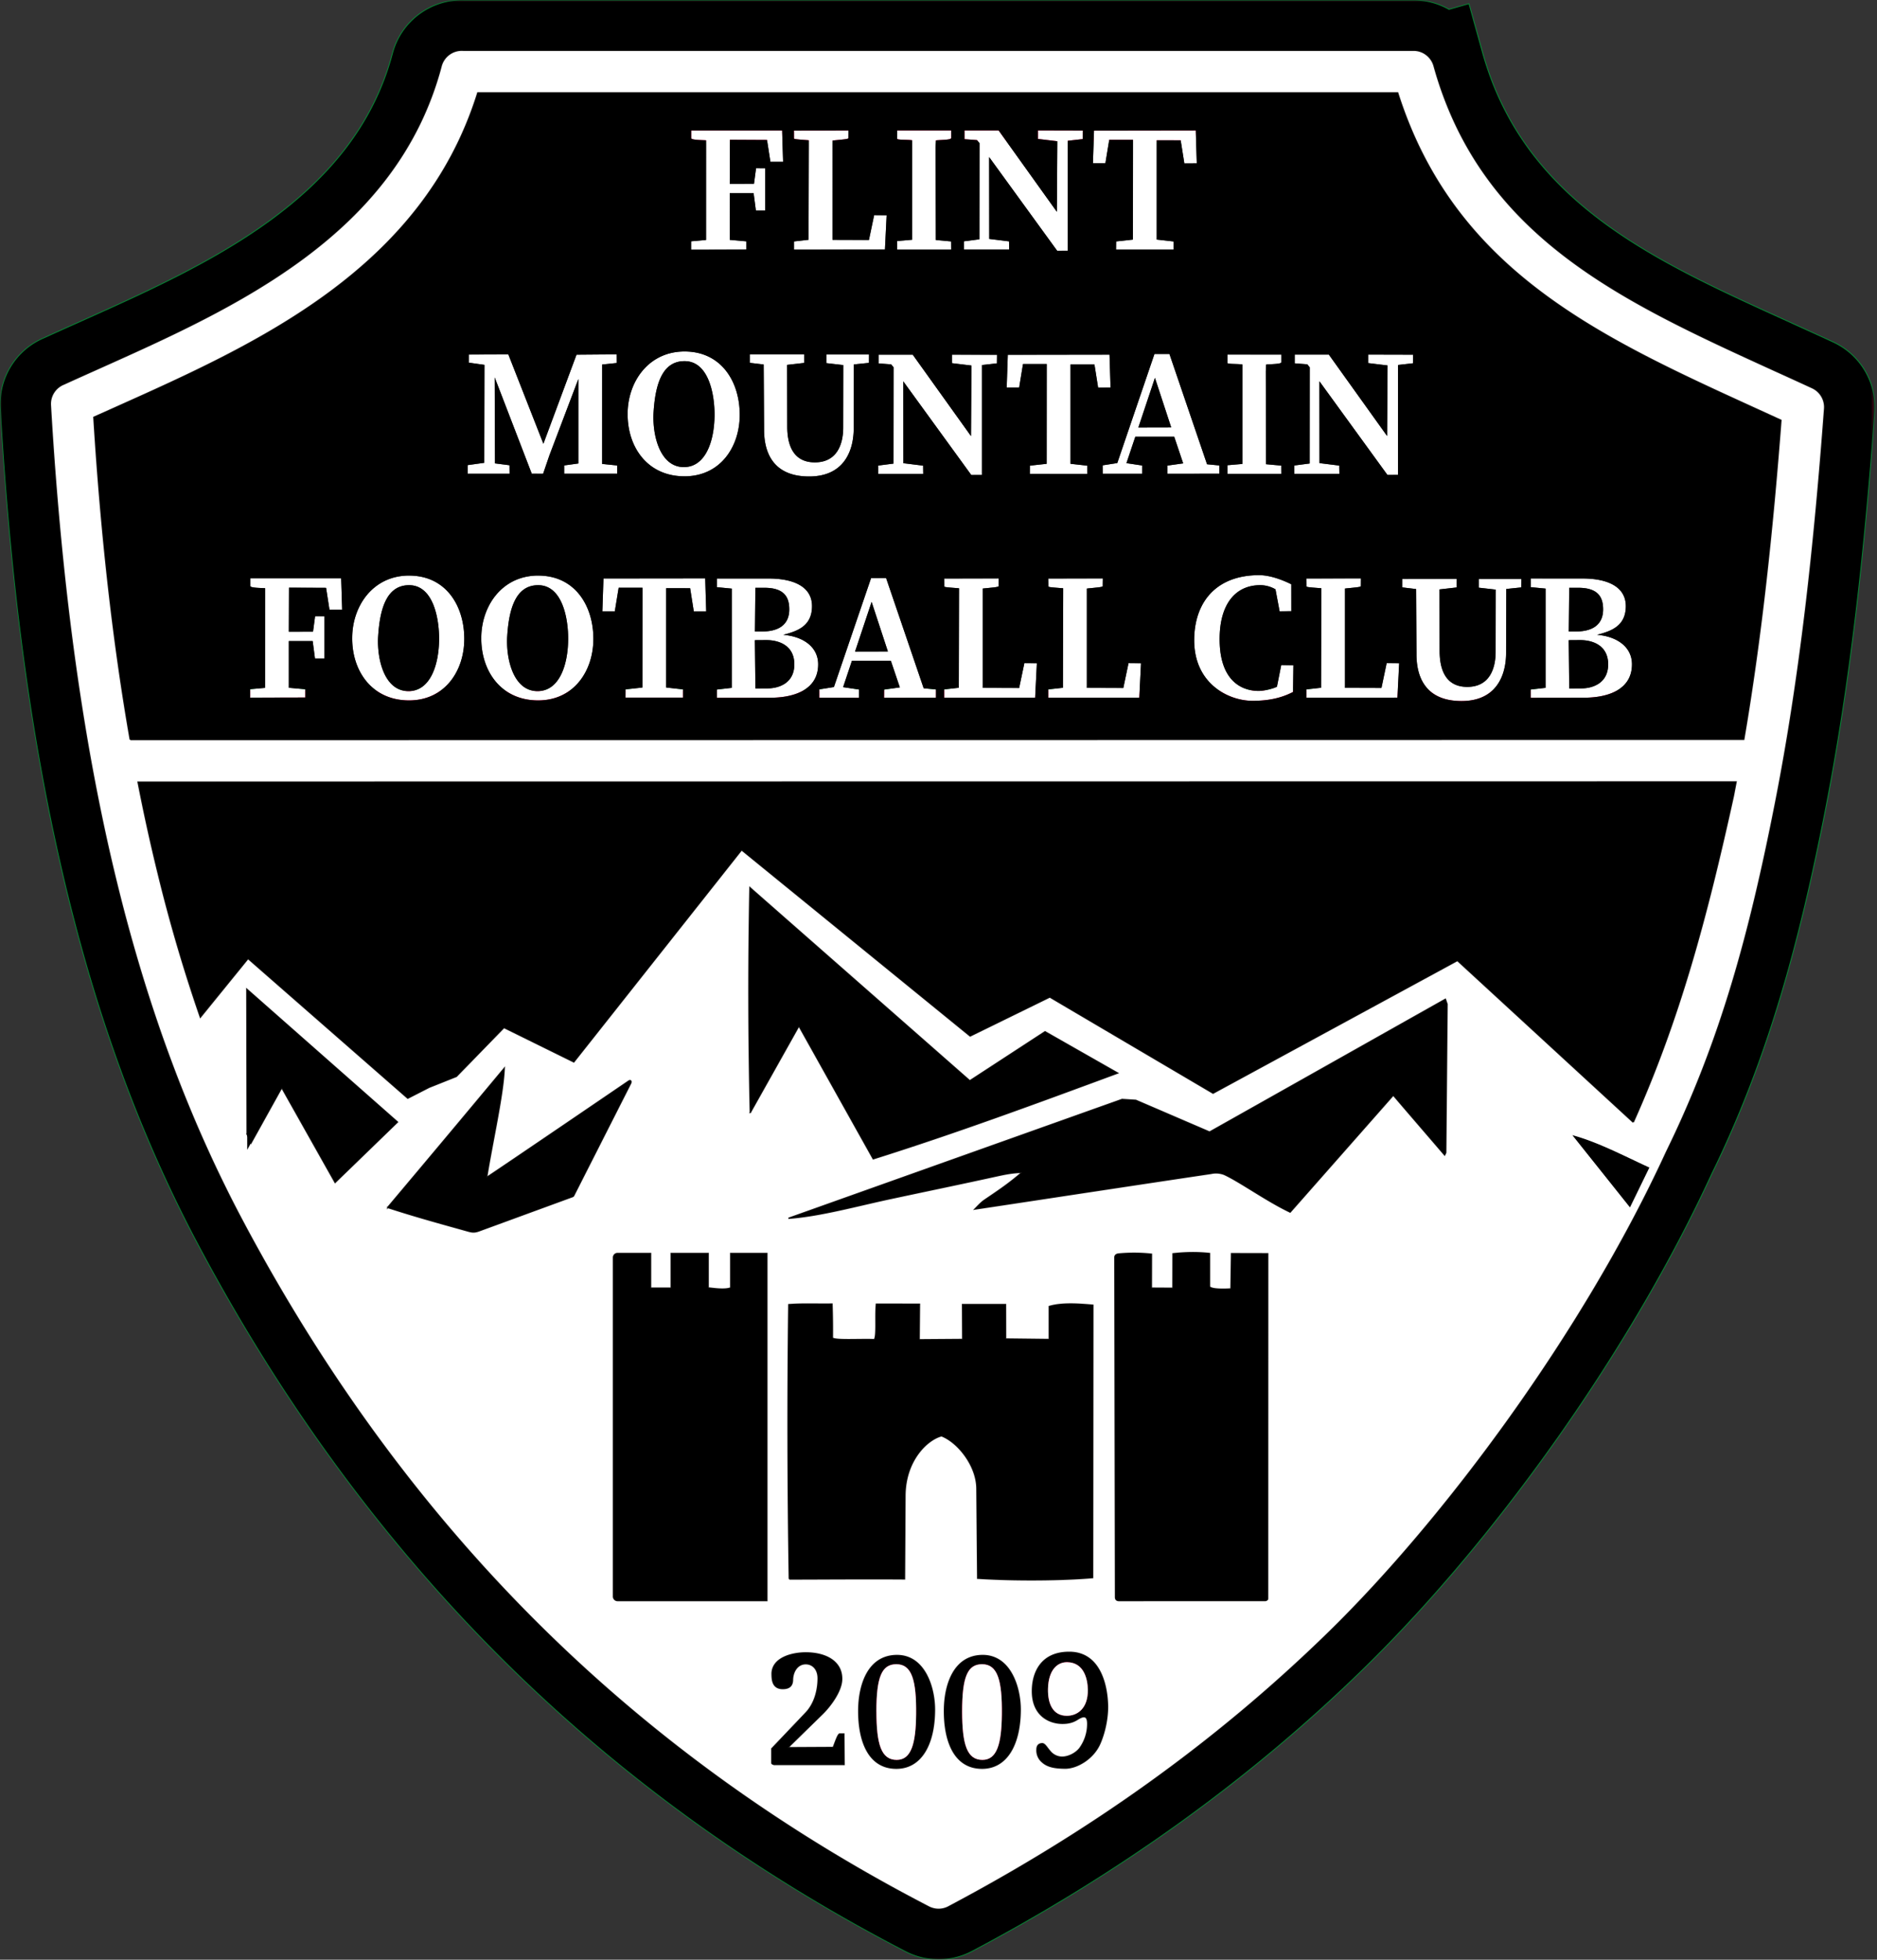
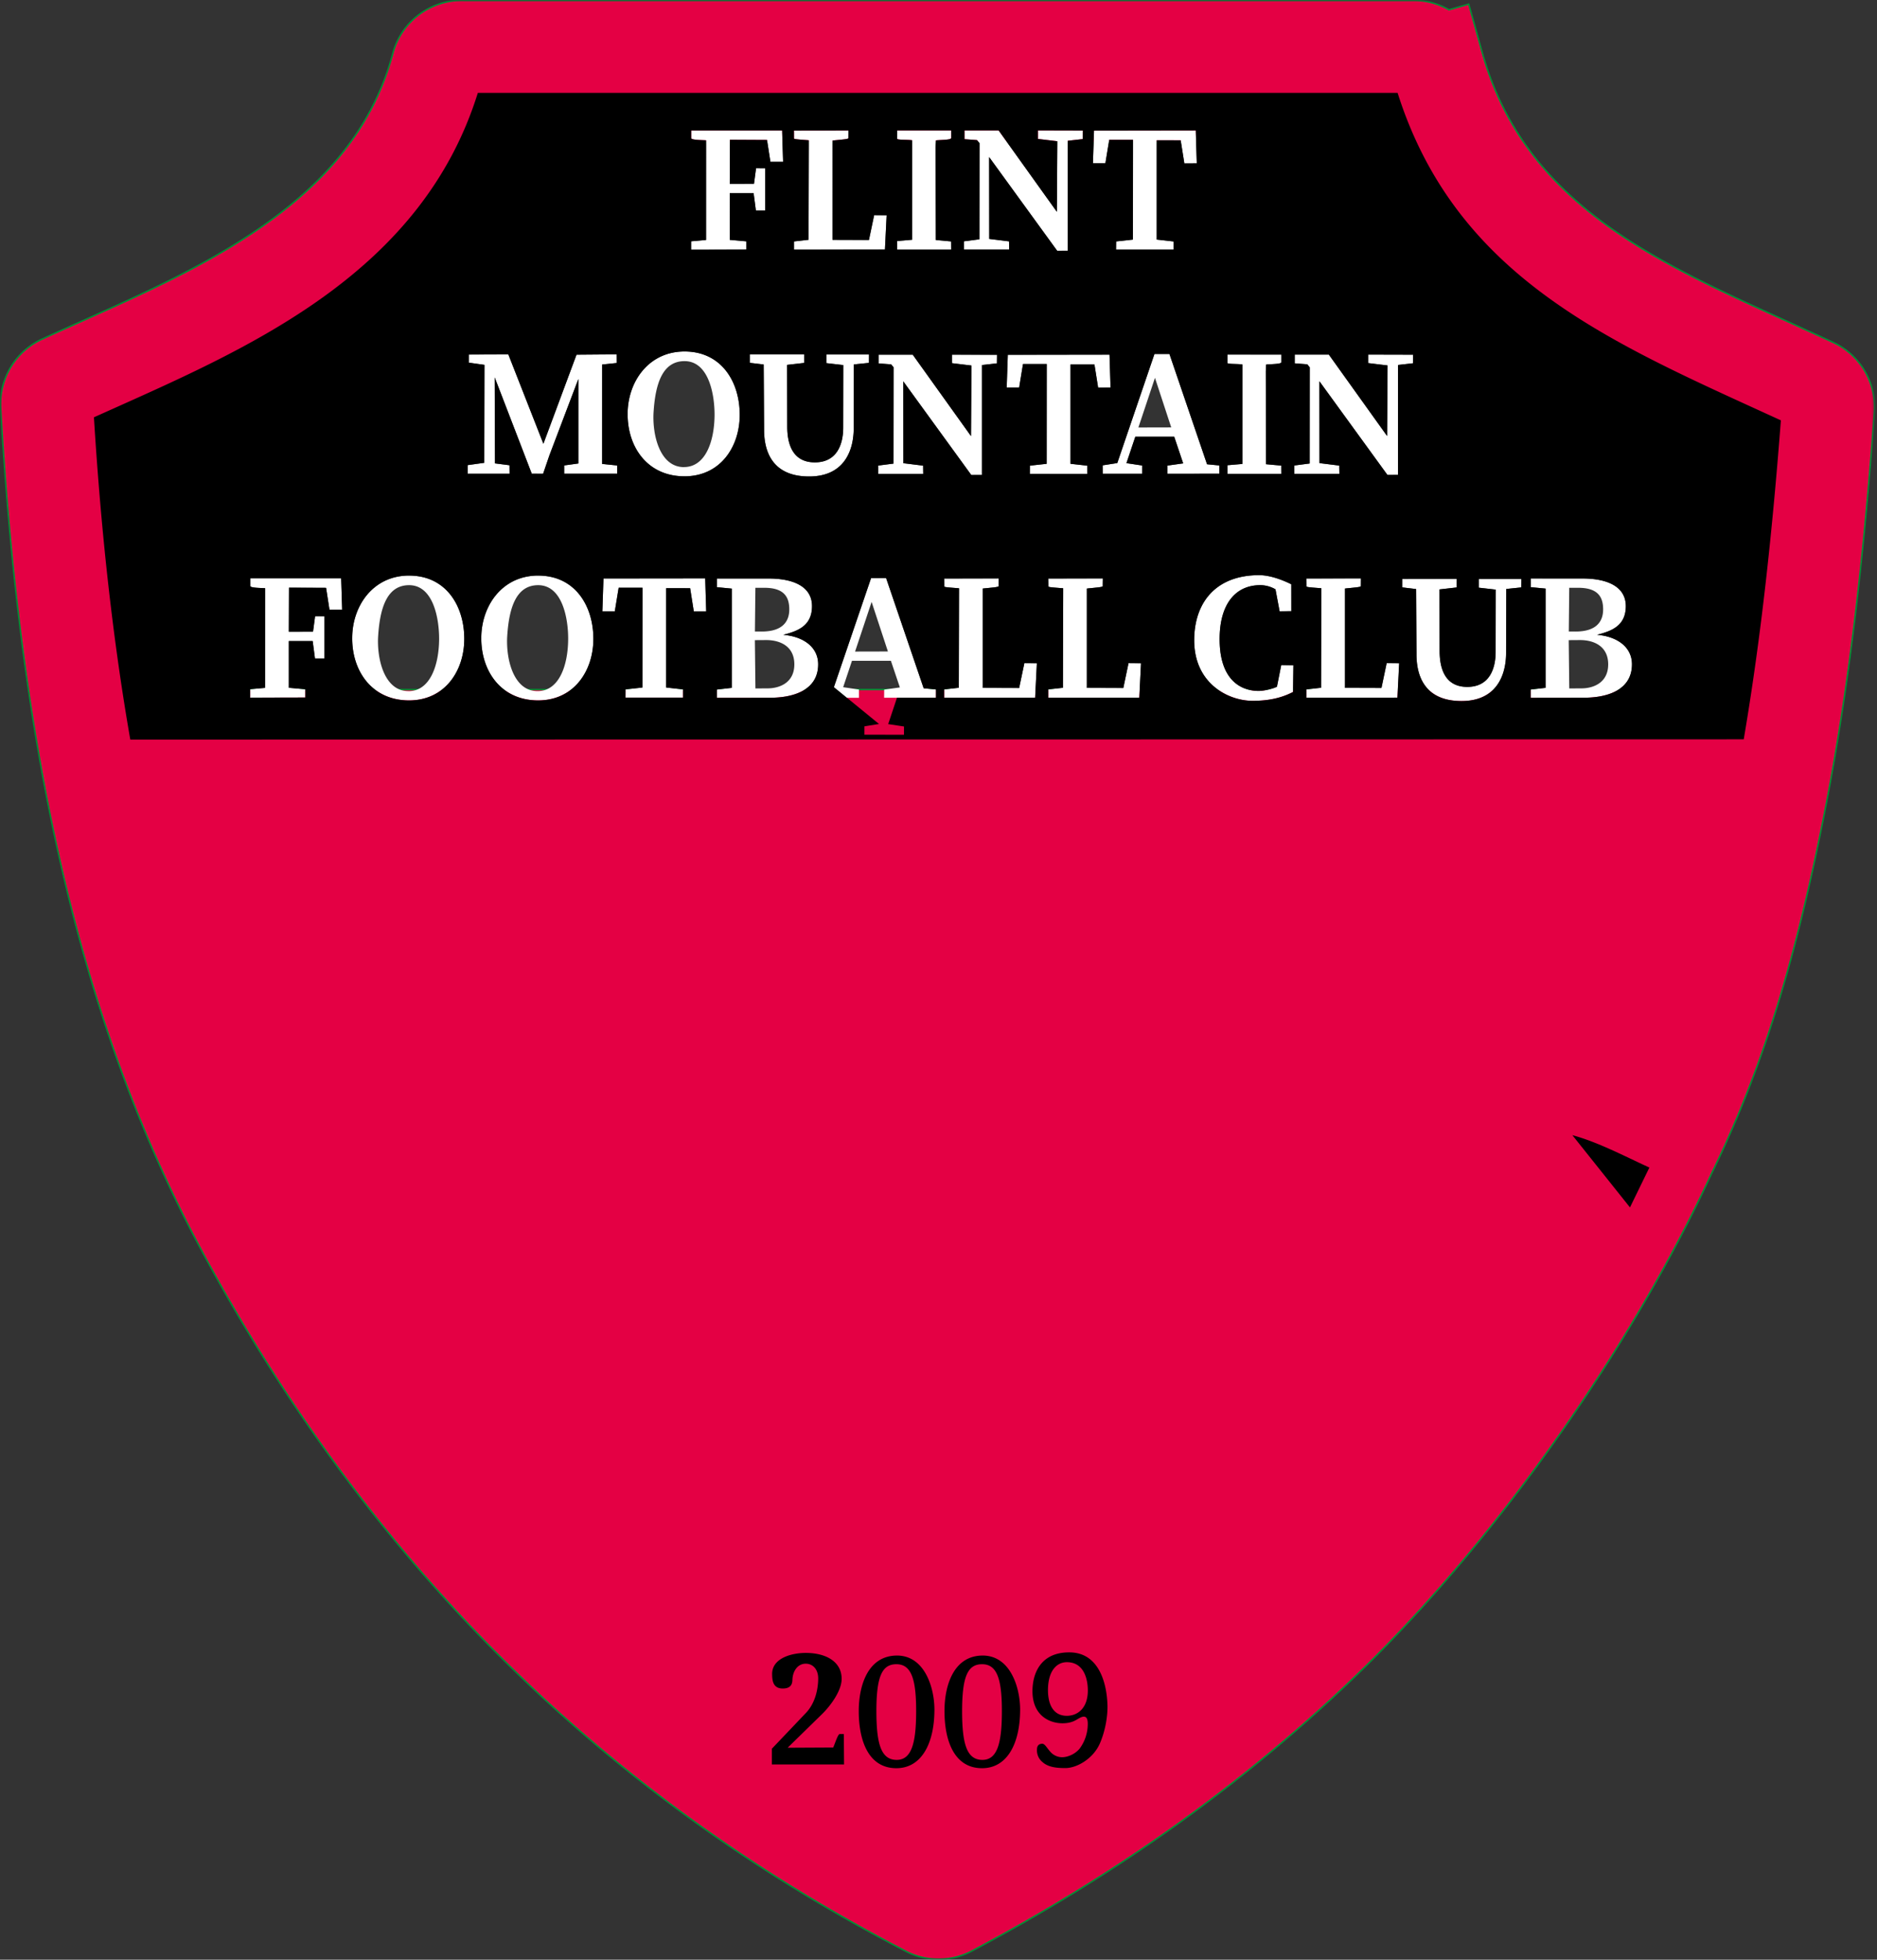
<svg xmlns="http://www.w3.org/2000/svg" width="479" height="500" fill="none">
  <rect width="100%" height="100%" fill="#333333" stroke="none" />
  <mask id="a" width="479" height="500" x="0" y="0" maskUnits="userSpaceOnUse" style="mask-type:luminance">
    <path fill="#fff" d="M0 0h478.46v500H0V0Z" />
  </mask>
  <g mask="url(#a)">
    <path fill="#E40044" fill-rule="evenodd" stroke="#009035" stroke-width=".38" d="M230.97 497.73c-37.22-19.29-71.17-43.42-101.1-72.85-31.98-31.43-58.1-67.67-79.15-107.21-15.02-28.24-25.67-58.15-33.3-89.17C7.47 187.92 2.58 145.75.17 104.09A18.22 18.22 0 0 1 11.24 86.3c3-1.38 6.03-2.73 9.05-4.08 32.16-14.41 70.06-31.14 79.97-68.62A18.24 18.24 0 0 1 118.44.1h242.3c3.25 0 6.34.87 9.03 2.4l5.04-1.44 3.44 12.34c10.94 39.34 45.8 54 79.9 69.54 3.22 1.48 6.45 2.94 9.68 4.43a18.23 18.23 0 0 1 10.5 17.83c-2.53 34.28-6.12 68.68-12.78 102.43-6.37 32.26-14.27 62.17-28.8 91.84-20.25 44-54.24 92.42-88.7 126.1-29.77 29.08-63.33 52.77-100.03 72.2a18.17 18.17 0 0 1-17.04-.03ZM441.08 115.1c-40.45-18.5-76.24-36.28-93.35-78.67H130.87c-16.8 41.08-54.58 60.46-93.63 78.03a738.89 738.89 0 0 0 6.8 61.5l390.12-.06a882.1 882.1 0 0 0 6.92-60.8Z" clip-rule="evenodd" />
  </g>
-   <path fill="#fff" fill-rule="evenodd" stroke="#1B1918" stroke-width=".38" d="M425.25 294.02c-21.18 46.07-56.67 93.7-86.1 122.46-29.44 28.76-61.9 51.41-97.09 70.05-1.68.88-3.6.8-5.16-.04-35.98-18.64-68.82-41.87-98.12-70.67-29.3-28.8-55.05-63.18-76.83-104.12-12.93-24.31-23.82-52.24-32.17-86.23-8.32-33.85-14.12-73.74-16.93-122.1a5.46 5.46 0 0 1 3.45-5.39c3.18-1.45 6.16-2.78 9.19-4.14 34.24-15.34 75.67-33.9 87.07-76.97a5.46 5.46 0 0 1 5.6-4.05h242.57c2.5 0 4.61 1.69 5.25 4 12.14 43.6 47.93 59.93 86.88 77.7 3.97 1.8 7.95 3.62 9.63 4.4a5.46 5.46 0 0 1 3.15 5.34c-2.53 34.2-6.14 68.29-12.58 100.9-6.47 32.78-13.8 60.27-27.81 88.86ZM156.57 407.35v-86.5c0-.57.46-1.02 1.02-1.02h8.42v8.84h5.3v-8.84h9.4v8.78c1.9.22 4.33.55 5.78 0v-8.78h9.2v88.53h-38.1c-.56 0-1.02-.46-1.02-1.02Zm44.87-4.49c-.38-23.39-.43-46.73-.13-69.98 3.65-.28 7.3-.08 11-.15.1 3.08.13 5.78.1 8.65.69.72 7.04.28 10.75.43.68-1.09.19-6 .5-9.06l10.97.02-.08 9.07 11.14-.08-.04-8.9h10.94l.02 8.78 11.17.13v-8.42c3.32-1 7.92-.6 11.1-.33l-.06 69.48c-5.02.47-17 .93-29.31.17l-.2-22.89c-.05-5.86-4.82-11.83-9.04-13.46-3.63.93-9.28 6.22-9.34 15.28l-.12 21.23c-10.4-.07-20.74.02-29.38.03Zm83.24 4.64-.16-86.66c0-.56.4-.83.95-.88a41 41 0 0 1 8.36.05l-.02 8.66 5.53.03.02-8.8c3.01-.34 6.1-.41 9.28-.07v8.46c.5.8 4.06.68 5.51.58l.14-9 9.21.02-.02 88.03c0 .21-.36.43-.57.43l-37.38.01c-.55 0-.85-.3-.85-.86Zm132.11-121.2-44.86-41.26-62.36 33.86-41.66-24.54-20.33 9.95-58.33-47.5-42.82 54.11-17.82-8.78-12.15 12.48-6.96 2.78-5.44 2.78-40.76-35.65-12.16 14.97a407.94 407.94 0 0 1-10.76-36.63 496.2 496.2 0 0 1-5.12-23.3l407.76-.05-.68 3.55c-6.87 31.23-13.79 56.96-25.55 83.23Zm-353.71 3.08L63 252.42l38.41 33.86-15.89 15.39-13.62-24.2-7.83 14.1-1-2.19Zm133.9 160.45v-3.66l8.68-9.12c2.56-2.7 3.13-6.44 3.14-8.8.01-2.36-1.37-3.7-3.02-3.77-2.28-.1-3.51 2-3.55 4.14-.04 1.8-1.22 2.17-2.41 2.19-2.75.04-2.76-2.38-2.78-3.8.08-4.01 5.1-5.32 8.75-5.28 5.05.04 9.1 2.27 8.99 6.76-.07 2.97-2.84 6.74-4.98 8.83l-8.8 8.6 11.65-.06c.49-1.18 1.14-3.25 1.6-3.43h1.08l.07 7.75h-17.9l-.51-.35Zm22.18-13.37c.02-6.73 2.5-14.06 9.76-14.06 7.02 0 9.59 8.15 9.54 13.98-.06 8.66-3.4 14.76-9.72 14.76-7.04 0-9.61-6.89-9.58-14.68ZM201.38 310.8l84.97-30.27 3.5.22 18.83 8.1c20.04-11.27 40.13-22.6 60.16-33.87.16.39.27.82.43 1.21l-.34 37.9c-.1.18-.16.37-.27.56-4.35-5.08-8.76-10.17-13.1-15.26l-26.32 29.85c-6.08-2.9-12.75-7.74-16.79-9.6a5.85 5.85 0 0 0-3.4-.26c-20.09 2.98-40.13 6.06-60.21 9.08.7-.72 1.5-1.6 2.33-2.18 3.23-2.21 6.02-4 9.7-7.17-2.18.01-4.21.4-6.27.85-9.14 2-17.99 3.83-26.98 5.75-8.84 1.87-18.03 4.47-26.24 5.1Zm-55.08-5.58-24.06 8.81c-1.2.44-1.82.32-2.83.04-6.8-1.9-13.85-3.83-20.45-6a8684.17 8684.17 0 0 0 29.7-35.45c-.29 6.76-2.97 18.4-4.49 27.83 4.34-2.85 35.91-24.36 36.3-24.62.4-.26.75 0 .42.63l-14.59 28.76ZM263.48 431.3c.06-4.5 2.2-9.73 9.4-9.71 7.85 0 9.62 8.44 9.74 13.54.07 2.87-.6 6.63-1.95 9.72-1.67 3.84-5.82 6.28-8.85 6.27-2.18-.02-4.33-.23-5.78-1.54a3.83 3.83 0 0 1-1.4-3.21c0-.96.47-1.45 1.32-1.47.66-.02 1.2 1.06 1.97 1.92a4.02 4.02 0 0 0 3.1 1.52c1.58 0 3.43-.9 4.49-2.2a10.58 10.58 0 0 0 2.07-6.11c.04-1.58-.38-2.02-.98-2.04-.42 0-.9.23-1.28.44-.6.32-1.7 1.28-4.27 1.25-3.4-.03-7.67-2.11-7.58-8.38Zm-22.45 5.16c.03-6.73 2.5-14.06 9.76-14.06 7.03 0 9.6 8.15 9.55 13.98-.07 8.66-3.4 14.76-9.72 14.76-7.05 0-9.61-6.89-9.59-14.68Zm-49.54-152.65c-.44-18.77-.48-37.98-.1-57.3l56.1 49.27 19.2-12.52 18.48 10.52c-20.76 7.67-41.2 15.22-62.32 21.87l-18.97-33.93-12.4 22.09ZM33.25 188.68l411.74-.06c4.52-26.51 7.37-53.88 9.48-81.38l-6.14-2.81c-40.2-18.34-77.23-35.24-91.66-80.72H121.94C107.86 68.88 65.3 87.95 29.93 103.8l-5.96 2.67c1.9 30.72 5.03 57.9 9.28 82.22Z" clip-rule="evenodd" />
  <path fill="#fff" fill-rule="evenodd" d="m298.89 109.05-4.15-12.65-4.23 12.67 8.38-.02Zm-17.5 9.67 3.74-.58 9.48-27.83h3.83l9.59 28.13 3.13.31v2.1l-13.24.01.02-2.08 4-.56-2.28-6.8h-9.93l-2.26 6.74 4.04.6-.01 2.1h-10.1l-.01-2.14Zm-74.9 2.85c-8.67 0-11.46-5.46-11.5-11.78l-.1-16.8-3.55-.42v-2.13l13.9-.02v2.17l-4.37.5.03 15.77c.01 3.78 1 9.02 6.91 9.1 6.01.09 7.37-4.97 7.38-8.85l.02-15.97-4.34-.49v-2.2h10.9l-.02 2.13-3.84.4-.04 16.32c-.02 5.98-2.66 12.27-11.38 12.27Zm-31.96-2.4c5.5 0 7.76-6.52 7.82-13.2.04-5.31-1.48-13.83-7.66-13.83-5.43 0-7.42 5.36-7.9 13-.36 5.79 1.57 14.04 7.74 14.04Zm.14 2.35c-9.49 0-14.63-7.54-14.5-16.16.13-8.16 5.46-15.68 14.53-15.68 9.42 0 14.08 7.73 14.08 16.15 0 8.17-4.94 15.7-14.11 15.7Zm-55.3-2.84 4.22-.6.05-24.98-4.01-.57v-2.08l10.1-.03 8.94 22.8 8.46-22.73 10.26-.09.02 2.21-3.76.39v25.36l3.85.39v2.1h-13.52v-2.11l3.62-.5V96.7l-7.4 19.51-1.59 4.65h-2.91l-9.45-24.56.06 21.93 3.73.48.02 2.15h-10.7v-2.19Zm63.58 57.25 3.78-.43.02-25.32-3.79-.37v-2.2h13.28c6.16.01 10.97 2 10.98 7.03 0 5.1-3.74 6.4-7.33 7.32 5.4.48 8.9 3.3 8.9 7.53 0 6.63-6.36 8.52-12.21 8.52l-13.63.02v-2.1Zm11.43-14.8c5.18 0 7.04-2.42 7.04-5.65 0-3.12-1.29-5.51-6.35-5.51h-2.3l-.12 11.15h1.73Zm1.55 14.5c2.79 0 6.72-1.29 6.78-6.02.06-4.63-3.5-6.32-7.25-6.3l-2.82.02.14 12.32 3.15-.02Zm123.53 3.17c-6.09-.06-15-4.51-14.7-16.02.24-9.53 5.91-16.04 16.56-16.04 2.72 0 5.79 1.14 8.2 2.32l.01 6.86-2.98.04-1.06-5.6a7.86 7.86 0 0 0-3.96-1.07c-6.44.07-10.11 5.03-10.28 13.13-.24 11.2 5.54 13.83 9.86 13.87 1.41 0 3.58-.51 4.75-1.07l1.1-5.54 3.11.05-.1 6.82c-2.9 1.5-6.2 2.28-10.5 2.25ZM284.83 61.6l4.29-.47.02-25.46h-6.07l-.98 6h-3.18l.28-8.35 25.97-.04.25 8.4-3.17.02-.93-5.91h-6.12v25.33l4.3.49.01 2.08h-14.69l.02-2.09Zm-32.4-21.52.02 20.88 5.05.62.03 2.11h-11.52v-2.12l3.93-.51.02-24.55-.63-.76-3.2-.24v-2.24h8.72l14.86 20.77.12-18-4.95-.6v-2.17l11.46.03-.02 2.18-3.83.44v28.05l-2.7.01-17.36-23.9ZM228.96 61.5l3.82-.33V35.79c-1.15-.2-3.82-.04-3.82-.39v-2.13l13.77.01v1.94c-.02.5-2.48.45-3.89.6l-.09 1.71.07 23.71 3.9.36.01 2.1h-13.77v-2.2Zm-26.35.1 3.73-.42.06-25.39c-1.22-.1-3.78-.23-3.78-.45l-.01-2.03 13.9-.03-.02 2c0 .24-2.02.36-4.04.58V61.2l9.3.02 1.33-6.33 3.18.02-.43 8.77-23.22.02V61.6Zm-26.24-.03 3.81-.34V35.8c-1.23-.07-3.81-.07-3.79-.58v-1.94h23.2l.25 8h-3.24l-.86-5.57-9.48-.05-.03 11.25 6.18-.02.53-3.96 2.35.02v10.78h-2.39l-.59-4.44h-6.08V61.2l4.21.38v2.11l-14.08.03v-2.15ZM63.84 175.85l3.82-.34v-25.44c-1.23-.06-3.8-.06-3.79-.57v-1.94h23.2l.25 8h-3.24l-.86-5.58-9.47-.05-.04 11.25 6.18-.02.53-3.95 2.35.01v10.8h-2.39l-.58-4.45-6.09-.01v11.92l4.2.38v2.1l-14.07.04v-2.15Zm40.4.5c5.49 0 7.76-6.54 7.82-13.2.04-5.32-1.48-13.85-7.66-13.85-5.43 0-7.42 5.36-7.9 13-.36 5.8 1.57 14.04 7.73 14.04Zm.14 2.34c-9.49 0-14.64-7.54-14.5-16.16.13-8.16 5.45-15.68 14.53-15.68 9.42 0 14.07 7.73 14.07 16.15 0 8.17-4.94 15.69-14.1 15.69Zm32.8-2.35c5.49 0 7.76-6.53 7.81-13.2.05-5.31-1.47-13.84-7.65-13.84-5.43 0-7.42 5.36-7.9 13-.36 5.8 1.57 14.04 7.73 14.04Zm.14 2.35c-9.5 0-14.63-7.54-14.5-16.16.13-8.16 5.45-15.68 14.53-15.68 9.41 0 14.08 7.73 14.08 16.15 0 8.17-4.95 15.69-14.11 15.69Zm22.32-2.8 4.29-.47.02-25.47h-6.07l-.99 6h-3.17l.28-8.35 25.96-.03.26 8.4-3.17.01-.93-5.9-6.12-.01-.01 25.34 4.31.48v2.09h-14.68l.02-2.1Zm70.87-78.6.03 20.88 5.04.63.03 2.1H224.1v-2.12l3.93-.51.02-24.55-.62-.76-3.2-.24v-2.23l8.7-.01 14.87 20.77.12-18-4.95-.59v-2.18l11.46.03-.02 2.2-3.82.42v28.05l-2.71.01-17.36-23.9Zm32.31 21.51 4.3-.47.01-25.46h-6.06l-.99 6h-3.17l.28-8.36 25.96-.03.26 8.4-3.17.01-.94-5.9h-6.12v25.33l4.3.48.01 2.1-14.68-.01.01-2.09Zm73.89-21.52.02 20.88 5.04.62.04 2.11h-11.52l-.01-2.12 3.94-.52.02-24.54-.63-.76-3.2-.25v-2.23h8.7l14.87 20.77.12-18-4.94-.6v-2.17l11.46.03-.02 2.18-3.83.44v28.05h-2.7l-17.36-23.9Zm-23.48 21.42 3.82-.33V92.99c-1.14-.2-3.82-.04-3.82-.4l.01-2.13c4.47 0 9.3.02 13.77.01v1.94c-.03.51-2.48.46-3.9.6l-.08 1.72.06 23.71 3.9.35.02 2.1h-13.78v-2.2Zm-86.64 47.52-4.16-12.65-4.22 12.67 8.38-.02Zm-17.5 9.67 3.73-.59 9.49-27.82h3.82l9.6 28.13 3.13.31v2.1h-13.24l.02-2.07 4-.56-2.29-6.8h-9.93l-2.25 6.74 4.03.6v2.1h-10.1l-.01-2.14Zm31.86 0 3.73-.41.06-25.39c-1.22-.11-3.78-.23-3.78-.45l-.01-2.03 13.9-.03-.02 1.99c0 .25-2.02.37-4.05.59v25.34l9.3.03 1.34-6.33 3.18.02-.43 8.77-23.22.02v-2.11Zm26.58 0 3.73-.41.06-25.39c-1.22-.11-3.77-.23-3.78-.45l-.01-2.03 13.9-.03-.02 1.99c0 .25-2.01.37-4.04.59v25.34l9.3.03 1.33-6.33 3.18.02-.43 8.77-23.22.02v-2.11Zm65.88 0 3.73-.41.06-25.39c-1.22-.11-3.78-.23-3.78-.45l-.01-2.03 13.9-.03-.02 1.99c0 .25-2.02.37-4.05.59v25.34l9.31.03 1.33-6.33 3.19.02-.44 8.77-23.22.02v-2.11Zm39.57 2.97c-8.66 0-11.45-5.45-11.49-11.78l-.1-16.79-3.56-.42.01-2.14 13.9-.01v2.17l-4.37.5.03 15.77c0 3.77 1 9.02 6.9 9.1 6.02.08 7.38-4.98 7.38-8.86l.03-15.96-4.34-.5v-2.2h10.9l-.02 2.13-3.85.4-.04 16.32c-.02 5.98-2.66 12.27-11.38 12.27Zm17.66-2.93 3.78-.43.01-25.32-3.78-.37v-2.21l13.29.01c6.15 0 10.95 2 10.97 7.03 0 5.1-3.74 6.4-7.33 7.32 5.4.48 8.9 3.3 8.9 7.53 0 6.63-6.36 8.52-12.21 8.52l-13.63.02v-2.1Zm11.43-14.8c5.18 0 7.04-2.42 7.04-5.65 0-3.12-1.29-5.51-6.35-5.51h-2.3l-.11 11.15h1.72Zm1.55 14.5c2.79 0 6.72-1.29 6.78-6.02.06-4.63-3.5-6.32-7.25-6.3l-2.82.02.14 12.32 3.14-.02Z" clip-rule="evenodd" />
-   <path fill="#000" fill-rule="evenodd" d="M272.25 437.77c2.64 0 5.42-1.81 5.36-6.65-.04-2.63-.94-6.95-5.24-7.03-2.6-.05-4.83 2.05-4.93 6.82-.08 3.77 1.24 6.86 4.8 6.86Zm-6.22 11.8a3.83 3.83 0 0 1-1.4-3.2c0-.97.48-1.45 1.33-1.47.66-.02 1.2 1.06 1.96 1.91a4.02 4.02 0 0 0 3.11 1.53c1.58 0 3.43-.9 4.49-2.2a10.57 10.57 0 0 0 2.07-6.11c.04-1.58-.38-2.02-.98-2.04-.42-.01-.9.22-1.29.44-.6.31-1.7 1.27-4.26 1.25-3.4-.04-7.67-2.11-7.58-8.38.06-4.5 2.19-9.73 9.4-9.71 7.85 0 9.62 8.44 9.74 13.53.07 2.88-.6 6.64-1.95 9.73-1.68 3.83-5.82 6.28-8.86 6.26-2.18-.01-4.32-.22-5.78-1.54Zm-37.2-.55c3.75 0 4.88-4.2 4.96-11.57.1-8.8-1.1-12.84-5.04-12.84-3.71 0-5.11 3.21-5.1 12.1.02 8.33 1.23 12.31 5.18 12.31Zm-.09 2.12c-7.04 0-9.61-6.9-9.59-14.68.03-6.73 2.5-14.06 9.77-14.06 7.02 0 9.58 8.15 9.54 13.98-.06 8.65-3.4 14.76-9.72 14.76Zm-31.76-4.97 8.68-9.12c2.56-2.7 3.13-6.44 3.14-8.8 0-2.36-1.37-3.7-3.02-3.77-2.28-.1-3.51 2-3.56 4.14-.03 1.8-1.21 2.17-2.4 2.19-2.75.04-2.76-2.38-2.78-3.8.08-4.01 5.09-5.32 8.75-5.28 5.05.04 9.09 2.27 8.99 6.76-.07 2.97-2.84 6.74-4.98 8.83l-8.8 8.6 11.64-.06c.5-1.18 1.15-3.25 1.6-3.43h1.1l.06 7.75h-18.42v-4Zm53.73 2.85c3.75 0 4.88-4.2 4.96-11.57.09-8.8-1.1-12.84-5.05-12.84-3.71 0-5.1 3.21-5.1 12.1.02 8.33 1.23 12.31 5.19 12.31Zm-.1 2.12c-7.04 0-9.6-6.9-9.58-14.68.02-6.73 2.5-14.06 9.76-14.06 7.03 0 9.59 8.15 9.54 13.98-.06 8.65-3.39 14.76-9.71 14.76ZM401.26 289.63c6.48 1.75 13.11 5.26 19.65 8.26l-4.95 10.17-14.7-18.43ZM160.16 105.36c.13-8.15 5.46-15.68 14.53-15.68 9.42 0 14.08 7.74 14.08 16.15 0 8.18-4.94 15.7-14.1 15.7-9.5 0-14.64-7.55-14.5-16.17Zm46.32 16.21c-8.66 0-11.45-5.45-11.49-11.78l-.1-16.79-3.56-.42v-2.14l13.9-.02v2.18l-4.36.5.03 15.77c0 3.77.99 9.02 6.9 9.1 6.01.08 7.38-4.98 7.38-8.86l.03-15.96-4.34-.5v-2.2h10.9l-.02 2.14-3.85.39-.04 16.32c-.02 5.98-2.66 12.27-11.38 12.27Zm38.2 53.91.06-25.38c-1.23-.12-3.78-.24-3.78-.45l-.02-2.04 13.9-.02-.02 1.98c0 .25-2.01.37-4.04.6v25.34l9.3.03 1.33-6.34 3.19.03-.44 8.77-23.22.01v-2.1l3.73-.43Zm22.84.42 3.73-.42.07-25.38c-1.23-.12-3.78-.24-3.78-.45l-.02-2.04 13.91-.02-.03 1.98c0 .25-2.01.37-4.04.6v25.34l9.3.03 1.33-6.34 3.19.03-.44 8.77-23.22.01v-2.1ZM33.25 188.7l411.74-.07c4.52-26.51 7.37-53.88 9.48-81.38l-6.15-2.81C408.13 86.09 371.1 69.2 356.66 23.7H121.94C107.86 68.88 65.3 87.96 29.93 103.8l-5.96 2.67c1.9 30.72 5.03 57.9 9.28 82.22Zm209.7-98.2 11.47.03-.03 2.18-3.82.44v28.05h-2.71L230.5 97.3l.03 20.89 5.05.62.03 2.1-11.52.01-.01-2.13 3.93-.5.03-24.56-.63-.76-3.2-.24V90.5h8.71l14.87 20.77.11-18-4.94-.6V90.5Zm13.95 8.38.28-8.35 25.96-.04.26 8.4-3.17.02-.93-5.9-6.13-.01v25.34l4.31.48v2.09H262.8l.02-2.1 4.29-.47.02-25.46h-6.07l-.98 6h-3.18Zm28.22 19.27 9.49-27.83h3.82l9.6 28.14 3.13.3v2.1l-13.25.02.02-2.09 4.01-.56-2.29-6.8h-9.93l-2.26 6.74 4.04.61v2.1l-10.1-.01-.02-2.14 3.74-.58Zm-165.5-27.68 10.1-.04 8.95 22.8 8.45-22.73 10.27-.08.01 2.2-3.75.4-.01 25.35 3.86.4v2.09h-13.53v-2.1l3.62-.5V96.7l-7.4 19.5-1.59 4.66-2.9-.01-9.46-24.56.07 21.93 3.72.48.02 2.16h-10.7v-2.2l4.23-.58.05-24.99-4-.56v-2.08ZM154 147.6l25.97-.03.25 8.4-3.17.02-.93-5.91H170v25.33l4.3.49v2.08h-14.67l.01-2.09 4.29-.47.02-25.46h-6.07l-.98 6h-3.18l.28-8.36Zm28.95 28.34 3.79-.44v-25.32l-3.77-.36v-2.21h13.28c6.15.01 10.96 2 10.97 7.03.01 5.11-3.74 6.4-7.33 7.33 5.4.48 8.9 3.3 8.9 7.52 0 6.63-6.35 8.52-12.2 8.53l-13.64.02v-2.1Zm121.8-13.16c.26-9.53 5.92-16.03 16.57-16.03 2.73 0 5.8 1.14 8.2 2.32l.01 6.86-2.98.03-1.05-5.6a7.86 7.86 0 0 0-3.96-1.06c-6.45.06-10.12 5.02-10.29 13.12-.23 11.2 5.54 13.83 9.87 13.87 1.4.01 3.57-.5 4.75-1.07l1.1-5.54 3.1.05-.09 6.82c-2.9 1.5-6.2 2.29-10.51 2.25-6.1-.06-15.01-4.5-14.71-16.02ZM176.37 63.73v-2.16l3.81-.34.01-25.43c-1.24-.07-3.82-.07-3.8-.57v-1.94h23.2l.25 8h-3.23l-.87-5.58-9.47-.05-.04 11.25 6.18-.02.53-3.96 2.35.02v10.79h-2.39l-.58-4.44-6.09-.01V61.2l4.21.38v2.1l-14.07.04Zm26.24-.02v-2.1l3.73-.43.07-25.38c-1.23-.12-3.78-.24-3.79-.45l-.01-2.04 13.9-.02-.02 1.98c0 .25-2.01.37-4.04.6V61.2l9.3.03 1.33-6.34 3.19.03-.44 8.77-23.22.01Zm26.35-.01v-2.2l3.82-.33V35.8c-1.14-.2-3.82-.04-3.82-.4l.01-2.13 13.77.01v1.94c-.03.5-2.48.45-3.9.6l-.08 1.72.06 23.7 3.9.36.02 2.1h-13.78ZM246 61.57l3.93-.51.03-24.55-.63-.76-3.2-.24v-2.23l8.7-.01 14.87 20.77.12-18-4.95-.59v-2.18l11.47.03-.03 2.19-3.82.43v28.06h-2.71l-17.36-23.9.03 20.88 5.05.63.03 2.1H246l-.01-2.12Zm38.83.04 4.28-.47.03-25.47h-6.07l-.99 6h-3.17l.28-8.35 25.96-.04.26 8.4-3.17.02-.94-5.9-6.12-.01v25.34l4.3.48.02 2.09h-14.7l.03-2.1ZM63.87 147.56h23.19l.25 8h-3.23l-.87-5.58-9.47-.04-.04 11.25 6.18-.02.53-3.96 2.35.02V168h-2.38l-.59-4.44H73.7v11.92l4.21.38v2.1l-14.07.03v-2.15l3.81-.34.01-25.43c-1.24-.07-3.82-.07-3.8-.58v-1.94Zm40.53-.7c9.42 0 14.08 7.72 14.08 16.14 0 8.18-4.95 15.7-14.1 15.7-9.5 0-14.64-7.55-14.5-16.17.12-8.15 5.45-15.68 14.52-15.68Zm32.94 0c9.42 0 14.08 7.72 14.08 16.14 0 8.18-4.94 15.7-14.1 15.7-9.5 0-14.64-7.55-14.5-16.17.12-8.15 5.45-15.68 14.52-15.68Zm179.7-28.49V93c-1.14-.2-3.82-.05-3.81-.4v-2.13H327v1.95c-.02.5-2.48.45-3.89.6l-.09 1.72.07 23.7 3.9.36.01 2.1h-13.77v-2.2l3.82-.33Zm17.17-.11.02-24.55-.63-.76-3.2-.24v-2.23l8.71-.01 14.87 20.77.11-18-4.94-.6v-2.17l11.46.03-.02 2.19-3.83.43v28.05l-2.7.01-17.36-23.9.03 20.88 5.04.63.03 2.1h-11.52v-2.12l3.93-.51ZM212.8 175.3l9.49-27.82 3.83-.01 9.59 28.14 3.13.3v2.1l-13.24.01.02-2.08 4.01-.56-2.3-6.8h-9.93l-2.25 6.74 4.04.61-.01 2.1-10.1-.01v-2.13l3.73-.6Zm120.6.6 3.72-.43.07-25.38c-1.22-.12-3.78-.24-3.78-.45l-.02-2.04 13.91-.02-.02 1.98c0 .25-2.02.37-4.05.6v25.34l9.3.03 1.33-6.34 3.19.03-.44 8.77-23.21.01v-2.1Zm39.57 2.96c-8.67 0-11.46-5.46-11.5-11.79l-.1-16.78-3.55-.43v-2.13l13.9-.02v2.17l-4.37.5.03 15.77c.01 3.78 1 9.02 6.91 9.1 6 .09 7.37-4.98 7.38-8.86l.02-15.96-4.33-.49v-2.2h10.89l-.02 2.13-3.84.4-.05 16.32c-.01 5.98-2.65 12.27-11.37 12.27Zm17.65-2.93 3.79-.44v-25.32l-3.77-.36v-2.21h13.28c6.15.01 10.96 2 10.97 7.03.01 5.11-3.74 6.4-7.33 7.33 5.4.48 8.9 3.3 8.9 7.52 0 6.63-6.35 8.52-12.2 8.53l-13.64.02v-2.1Z" clip-rule="evenodd" />
-   <path fill="#000" fill-rule="evenodd" d="M112.05 163.14c.05-5.31-1.47-13.83-7.65-13.83-5.43 0-7.42 5.35-7.9 13-.37 5.79 1.57 14.03 7.73 14.03 5.5 0 7.77-6.53 7.82-13.2ZM129.44 162.3c-.36 5.8 1.57 14.04 7.73 14.04 5.5 0 7.77-6.53 7.82-13.2.05-5.31-1.47-13.83-7.65-13.83-5.43 0-7.42 5.35-7.9 13ZM192.77 149.97l-.11 11.15h1.72c5.18 0 7.04-2.42 7.04-5.64 0-3.12-1.29-5.51-6.35-5.51h-2.3ZM195.46 163.32l-2.82.02.14 12.32 3.14-.02c2.8-.02 6.73-1.3 6.79-6.03.06-4.63-3.51-6.31-7.25-6.29ZM222.43 153.57l-4.23 12.67 8.38-.02-4.15-12.65ZM400.46 149.97l-.12 11.15h1.73c5.18 0 7.04-2.42 7.04-5.64 0-3.12-1.29-5.51-6.35-5.51h-2.3ZM403.15 163.32l-2.82.02.13 12.32 3.15-.02c2.8-.02 6.72-1.3 6.78-6.03.06-4.63-3.5-6.31-7.24-6.29ZM174.52 119.18c5.5 0 7.77-6.53 7.82-13.2.05-5.32-1.47-13.84-7.65-13.84-5.43 0-7.42 5.36-7.9 13-.36 5.8 1.57 14.04 7.73 14.04ZM294.73 96.4l-4.23 12.67 8.38-.02-4.15-12.64ZM63.02 252.42l.07 40.94 8.82-15.89 13.63 24.2 15.89-15.39-38.41-33.86ZM128.67 272.62c-.3 6.76-2.97 18.4-4.5 27.82 4.35-2.84 35.92-24.35 36.3-24.61.4-.26.75 0 .43.63l-14.59 28.76-24.06 8.81c-1.2.44-1.82.32-2.83.04-6.8-1.9-13.86-3.83-20.46-6a8749.2 8749.2 0 0 0 29.7-35.45ZM191.49 283.8c-.44-18.76-.48-37.97-.1-57.28l56.1 49.26 19.2-12.52 18.48 10.52c-20.76 7.67-41.2 15.21-62.32 21.87l-18.97-33.93-12.4 22.09ZM201.38 310.8c28.33-10.09 56.65-20.17 84.97-30.27l3.5.22 18.84 8.11 60.16-33.88c.16.39.26.83.42 1.22-.1 12.63-.22 25.26-.33 37.88-.12.2-.17.39-.28.58-4.35-5.09-8.75-10.18-13.1-15.26l-26.32 29.85c-6.08-2.9-12.75-7.74-16.79-9.6a5.86 5.86 0 0 0-3.4-.26c-20.09 2.98-40.12 6.05-60.2 9.07.7-.71 1.5-1.6 2.33-2.18 3.22-2.2 6.01-4 9.69-7.16-2.17.01-4.2.39-6.26.84-9.14 2-18 3.84-26.99 5.75-8.83 1.87-18.03 4.48-26.24 5.1Z" clip-rule="evenodd" />
-   <path fill="#000" fill-rule="evenodd" d="m146.44 270.92 42.81-54.1 58.34 47.49 20.32-9.95 41.66 24.54 62.37-33.86 44.86 41.26c11.76-26.27 18.68-52 25.54-83.23l.69-3.55-407.76.06a496.47 496.47 0 0 0 5.11 23.29c3.2 13.07 6.8 25.2 10.74 36.55l12.19-14.89 40.76 35.65 5.43-2.78 6.97-2.78 12.15-12.48 17.81 8.78ZM157.6 319.83H166v8.84h5.3v-8.84h9.4v8.78c1.91.22 4.33.55 5.78 0v-8.78h9.2v88.53h-38.1c-.55 0-1.01-.46-1.01-1.02v-86.5c0-.56.46-1.01 1.01-1.01ZM285.47 319.96c2.8-.25 5.45-.25 8.36.06l-.01 8.66 5.53.03.01-8.81c3.02-.33 6.1-.4 9.29-.07v8.47c.5.78 4.06.68 5.5.57l.14-8.99 9.21.02-.02 88.03c0 .2-.35.42-.57.42l-37.37.02c-.56 0-.86-.3-.86-.87l-.16-86.65c0-.56.4-.83.95-.89ZM201.31 332.88c3.65-.28 7.3-.08 11-.15.1 3.08.13 5.78.1 8.65.69.72 7.04.28 10.75.42.68-1.08.2-6 .5-9.05l10.97.02-.08 9.07 11.14-.08-.03-8.9h10.93l.02 8.77 11.17.14v-8.42c3.32-1 7.93-.6 11.1-.33l-.06 69.47c-5.02.48-17 .94-29.31.18l-.2-22.89c-.05-5.86-4.82-11.83-9.04-13.46-3.62.93-9.28 6.22-9.33 15.28l-.13 21.23c-10.4-.07-20.74.01-29.37.03-.38-23.39-.43-46.73-.13-69.98Z" clip-rule="evenodd" />
-   <path fill="#fff" fill-rule="evenodd" d="M223.66 436.71c.01 8.32 1.22 12.31 5.17 12.31 3.75 0 4.88-4.2 4.96-11.57.1-8.8-1.1-12.84-5.04-12.84-3.71 0-5.11 3.21-5.1 12.1ZM245.53 436.71c.01 8.32 1.22 12.31 5.18 12.31 3.75 0 4.88-4.2 4.96-11.57.1-8.8-1.1-12.84-5.05-12.84-3.7 0-5.1 3.21-5.09 12.1ZM267.44 430.92c-.08 3.77 1.24 6.85 4.81 6.85 2.64 0 5.42-1.8 5.36-6.64-.03-2.63-.93-6.95-5.24-7.03-2.6-.06-4.83 2.04-4.93 6.82Z" clip-rule="evenodd" />
+   <path fill="#000" fill-rule="evenodd" d="M272.25 437.77c2.64 0 5.42-1.81 5.36-6.65-.04-2.63-.94-6.95-5.24-7.03-2.6-.05-4.83 2.05-4.93 6.82-.08 3.77 1.24 6.86 4.8 6.86Zm-6.22 11.8a3.83 3.83 0 0 1-1.4-3.2c0-.97.48-1.45 1.33-1.47.66-.02 1.2 1.06 1.96 1.91a4.02 4.02 0 0 0 3.11 1.53c1.58 0 3.43-.9 4.49-2.2a10.57 10.57 0 0 0 2.07-6.11c.04-1.58-.38-2.02-.98-2.04-.42-.01-.9.22-1.29.44-.6.31-1.7 1.27-4.26 1.25-3.4-.04-7.67-2.11-7.58-8.38.06-4.5 2.19-9.73 9.4-9.71 7.85 0 9.62 8.44 9.74 13.53.07 2.88-.6 6.64-1.95 9.73-1.68 3.83-5.82 6.28-8.86 6.26-2.18-.01-4.32-.22-5.78-1.54Zm-37.2-.55c3.75 0 4.88-4.2 4.96-11.57.1-8.8-1.1-12.84-5.04-12.84-3.71 0-5.11 3.21-5.1 12.1.02 8.33 1.23 12.31 5.18 12.31Zm-.09 2.12c-7.04 0-9.61-6.9-9.59-14.68.03-6.73 2.5-14.06 9.77-14.06 7.02 0 9.58 8.15 9.54 13.98-.06 8.65-3.4 14.76-9.72 14.76Zm-31.76-4.97 8.68-9.12c2.56-2.7 3.13-6.44 3.14-8.8 0-2.36-1.37-3.7-3.02-3.77-2.28-.1-3.51 2-3.56 4.14-.03 1.8-1.21 2.17-2.4 2.19-2.75.04-2.76-2.38-2.78-3.8.08-4.01 5.09-5.32 8.75-5.28 5.05.04 9.09 2.27 8.99 6.76-.07 2.97-2.84 6.74-4.98 8.83l-8.8 8.6 11.64-.06c.5-1.18 1.15-3.25 1.6-3.43h1.1l.06 7.75h-18.42v-4Zm53.73 2.85c3.75 0 4.88-4.2 4.96-11.57.09-8.8-1.1-12.84-5.05-12.84-3.71 0-5.1 3.21-5.1 12.1.02 8.33 1.23 12.31 5.19 12.31Zm-.1 2.12c-7.04 0-9.6-6.9-9.58-14.68.02-6.73 2.5-14.06 9.76-14.06 7.03 0 9.59 8.15 9.54 13.98-.06 8.65-3.39 14.76-9.71 14.76ZM401.26 289.63c6.48 1.75 13.11 5.26 19.65 8.26l-4.95 10.17-14.7-18.43ZM160.16 105.36c.13-8.15 5.46-15.68 14.53-15.68 9.42 0 14.08 7.74 14.08 16.15 0 8.18-4.94 15.7-14.1 15.7-9.5 0-14.64-7.55-14.5-16.17Zm46.32 16.21c-8.66 0-11.45-5.45-11.49-11.78l-.1-16.79-3.56-.42v-2.14l13.9-.02v2.18l-4.36.5.03 15.77c0 3.77.99 9.02 6.9 9.1 6.01.08 7.38-4.98 7.38-8.86l.03-15.96-4.34-.5v-2.2h10.9l-.02 2.14-3.85.39-.04 16.32c-.02 5.98-2.66 12.27-11.38 12.27Zm38.2 53.91.06-25.38c-1.23-.12-3.78-.24-3.78-.45l-.02-2.04 13.9-.02-.02 1.98c0 .25-2.01.37-4.04.6v25.34l9.3.03 1.33-6.34 3.19.03-.44 8.77-23.22.01v-2.1l3.73-.43Zm22.84.42 3.73-.42.07-25.38c-1.23-.12-3.78-.24-3.78-.45l-.02-2.04 13.91-.02-.03 1.98c0 .25-2.01.37-4.04.6v25.34l9.3.03 1.33-6.34 3.19.03-.44 8.77-23.22.01v-2.1ZM33.25 188.7l411.74-.07c4.52-26.51 7.37-53.88 9.48-81.38l-6.15-2.81C408.13 86.09 371.1 69.2 356.66 23.7H121.94C107.86 68.88 65.3 87.96 29.93 103.8l-5.96 2.67c1.9 30.72 5.03 57.9 9.28 82.22Zm209.7-98.2 11.47.03-.03 2.18-3.82.44v28.05h-2.71L230.5 97.3l.03 20.89 5.05.62.03 2.1-11.52.01-.01-2.13 3.93-.5.03-24.56-.63-.76-3.2-.24V90.5h8.71l14.87 20.77.11-18-4.94-.6V90.5Zm13.95 8.38.28-8.35 25.96-.04.26 8.4-3.17.02-.93-5.9-6.13-.01v25.34l4.31.48v2.09H262.8l.02-2.1 4.29-.47.02-25.46h-6.07l-.98 6h-3.18Zm28.22 19.27 9.49-27.83h3.82l9.6 28.14 3.13.3v2.1l-13.25.02.02-2.09 4.01-.56-2.29-6.8h-9.93l-2.26 6.74 4.04.61v2.1l-10.1-.01-.02-2.14 3.74-.58Zm-165.5-27.68 10.1-.04 8.95 22.8 8.45-22.73 10.27-.08.01 2.2-3.75.4-.01 25.35 3.86.4v2.09h-13.53v-2.1l3.62-.5V96.7l-7.4 19.5-1.59 4.66-2.9-.01-9.46-24.56.07 21.93 3.72.48.02 2.16h-10.7v-2.2l4.23-.58.05-24.99-4-.56v-2.08ZM154 147.6l25.97-.03.25 8.4-3.17.02-.93-5.91H170v25.33l4.3.49v2.08h-14.67l.01-2.09 4.29-.47.02-25.46h-6.07l-.98 6h-3.18l.28-8.36Zm28.95 28.34 3.79-.44v-25.32l-3.77-.36v-2.21h13.28c6.15.01 10.96 2 10.97 7.03.01 5.11-3.74 6.4-7.33 7.33 5.4.48 8.9 3.3 8.9 7.52 0 6.63-6.35 8.52-12.2 8.53l-13.64.02v-2.1Zm121.8-13.16c.26-9.53 5.92-16.03 16.57-16.03 2.73 0 5.8 1.14 8.2 2.32l.01 6.86-2.98.03-1.05-5.6a7.86 7.86 0 0 0-3.96-1.06c-6.45.06-10.12 5.02-10.29 13.12-.23 11.2 5.54 13.83 9.87 13.87 1.4.01 3.57-.5 4.75-1.07l1.1-5.54 3.1.05-.09 6.82c-2.9 1.5-6.2 2.29-10.51 2.25-6.1-.06-15.01-4.5-14.71-16.02ZM176.37 63.73v-2.16l3.81-.34.01-25.43c-1.24-.07-3.82-.07-3.8-.57v-1.94h23.2l.25 8h-3.23l-.87-5.58-9.47-.05-.04 11.25 6.18-.02.53-3.96 2.35.02v10.79h-2.39l-.58-4.44-6.09-.01V61.2l4.21.38v2.1l-14.07.04Zm26.24-.02v-2.1l3.73-.43.07-25.38c-1.23-.12-3.78-.24-3.79-.45l-.01-2.04 13.9-.02-.02 1.98c0 .25-2.01.37-4.04.6V61.2l9.3.03 1.33-6.34 3.19.03-.44 8.77-23.22.01Zm26.35-.01v-2.2l3.82-.33V35.8c-1.14-.2-3.82-.04-3.82-.4l.01-2.13 13.77.01v1.94c-.03.5-2.48.45-3.9.6l-.08 1.72.06 23.7 3.9.36.02 2.1h-13.78ZM246 61.57l3.93-.51.03-24.55-.63-.76-3.2-.24v-2.23l8.7-.01 14.87 20.77.12-18-4.95-.59v-2.18l11.47.03-.03 2.19-3.82.43v28.06h-2.71l-17.36-23.9.03 20.88 5.05.63.03 2.1H246l-.01-2.12Zm38.83.04 4.28-.47.03-25.47h-6.07l-.99 6h-3.17l.28-8.35 25.96-.04.26 8.4-3.17.02-.94-5.9-6.12-.01v25.34l4.3.48.02 2.09h-14.7l.03-2.1ZM63.87 147.56h23.19l.25 8h-3.23l-.87-5.58-9.47-.04-.04 11.25 6.18-.02.53-3.96 2.35.02V168h-2.38l-.59-4.44H73.7v11.92l4.21.38v2.1l-14.07.03v-2.15l3.81-.34.01-25.43c-1.24-.07-3.82-.07-3.8-.58v-1.94Zm40.53-.7c9.42 0 14.08 7.72 14.08 16.14 0 8.18-4.95 15.7-14.1 15.7-9.5 0-14.64-7.55-14.5-16.17.12-8.15 5.45-15.68 14.52-15.68Zm32.94 0c9.42 0 14.08 7.72 14.08 16.14 0 8.18-4.94 15.7-14.1 15.7-9.5 0-14.64-7.55-14.5-16.17.12-8.15 5.45-15.68 14.52-15.68Zm179.7-28.49V93c-1.14-.2-3.82-.05-3.81-.4v-2.13H327v1.95c-.02.5-2.48.45-3.89.6l-.09 1.72.07 23.7 3.9.36.01 2.1h-13.77v-2.2l3.82-.33Zm17.17-.11.02-24.55-.63-.76-3.2-.24v-2.23l8.71-.01 14.87 20.77.11-18-4.94-.6v-2.17l11.46.03-.02 2.19-3.83.43v28.05l-2.7.01-17.36-23.9.03 20.88 5.04.63.03 2.1h-11.52v-2.12l3.93-.51ZM212.8 175.3l9.49-27.82 3.83-.01 9.59 28.14 3.13.3v2.1h-9.93l-2.25 6.74 4.04.61-.01 2.1-10.1-.01v-2.13l3.73-.6Zm120.6.6 3.72-.43.07-25.38c-1.22-.12-3.78-.24-3.78-.45l-.02-2.04 13.91-.02-.02 1.98c0 .25-2.02.37-4.05.6v25.34l9.3.03 1.33-6.34 3.19.03-.44 8.77-23.21.01v-2.1Zm39.57 2.96c-8.67 0-11.46-5.46-11.5-11.79l-.1-16.78-3.55-.43v-2.13l13.9-.02v2.17l-4.37.5.03 15.77c.01 3.78 1 9.02 6.91 9.1 6 .09 7.37-4.98 7.38-8.86l.02-15.96-4.33-.49v-2.2h10.89l-.02 2.13-3.84.4-.05 16.32c-.01 5.98-2.65 12.27-11.37 12.27Zm17.65-2.93 3.79-.44v-25.32l-3.77-.36v-2.21h13.28c6.15.01 10.96 2 10.97 7.03.01 5.11-3.74 6.4-7.33 7.33 5.4.48 8.9 3.3 8.9 7.52 0 6.63-6.35 8.52-12.2 8.53l-13.64.02v-2.1Z" clip-rule="evenodd" />
  <mask id="b" width="479" height="500" x="0" y="0" maskUnits="userSpaceOnUse" style="mask-type:luminance">
    <path fill="#fff" d="M0 0h478.46v500H0V0Z" />
  </mask>
  <g mask="url(#b)">
-     <path fill="#000" fill-rule="evenodd" d="M61.95 311.7c-12.94-24.31-23.83-52.24-32.17-86.23-8.32-33.85-14.12-73.75-16.93-122.11a5.46 5.46 0 0 1 3.45-5.38c3.18-1.45 6.16-2.78 9.18-4.14 34.25-15.34 75.68-33.9 87.08-76.97a5.46 5.46 0 0 1 5.6-4.06h242.57c2.5 0 4.61 1.7 5.25 4 12.14 43.6 47.93 59.93 86.88 77.7l9.62 4.4a5.46 5.46 0 0 1 3.17 5.34c-2.54 34.21-6.15 68.3-12.6 100.91-6.46 32.78-13.79 60.27-27.8 88.85-21.18 46.08-56.67 93.7-86.1 122.46-29.44 28.76-61.9 51.42-97.09 70.05-1.68.89-3.6.8-5.16-.03-35.98-18.64-68.82-41.87-98.12-70.67-29.3-28.81-55.05-63.19-76.83-104.12ZM11.24 86.3A18.22 18.22 0 0 0 .16 104.1c2.4 41.66 7.3 83.84 17.27 124.41 7.62 31.03 18.27 60.94 33.3 89.18 21.03 39.54 47.16 75.77 79.14 107.2 29.93 29.43 63.88 53.57 101.1 72.86a18.16 18.16 0 0 0 17.04.02c36.7-19.42 70.26-43.12 100.02-72.19 34.47-33.68 68.46-82.1 88.7-126.1 14.54-29.68 22.44-59.59 28.8-91.85 6.67-33.75 10.26-68.15 12.8-102.43a18.23 18.23 0 0 0-10.51-17.82c-3.23-1.5-6.46-2.96-9.69-4.43-34.08-15.55-68.95-30.21-79.9-69.54L374.8 1.06l-5.04 1.44a18.14 18.14 0 0 0-9.03-2.4h-242.3c-8.41-.28-16 5.34-18.17 13.52-9.91 37.48-47.81 54.2-79.97 68.61-3.02 1.35-6.04 2.7-9.05 4.08Z" clip-rule="evenodd" />
-   </g>
+     </g>
</svg>